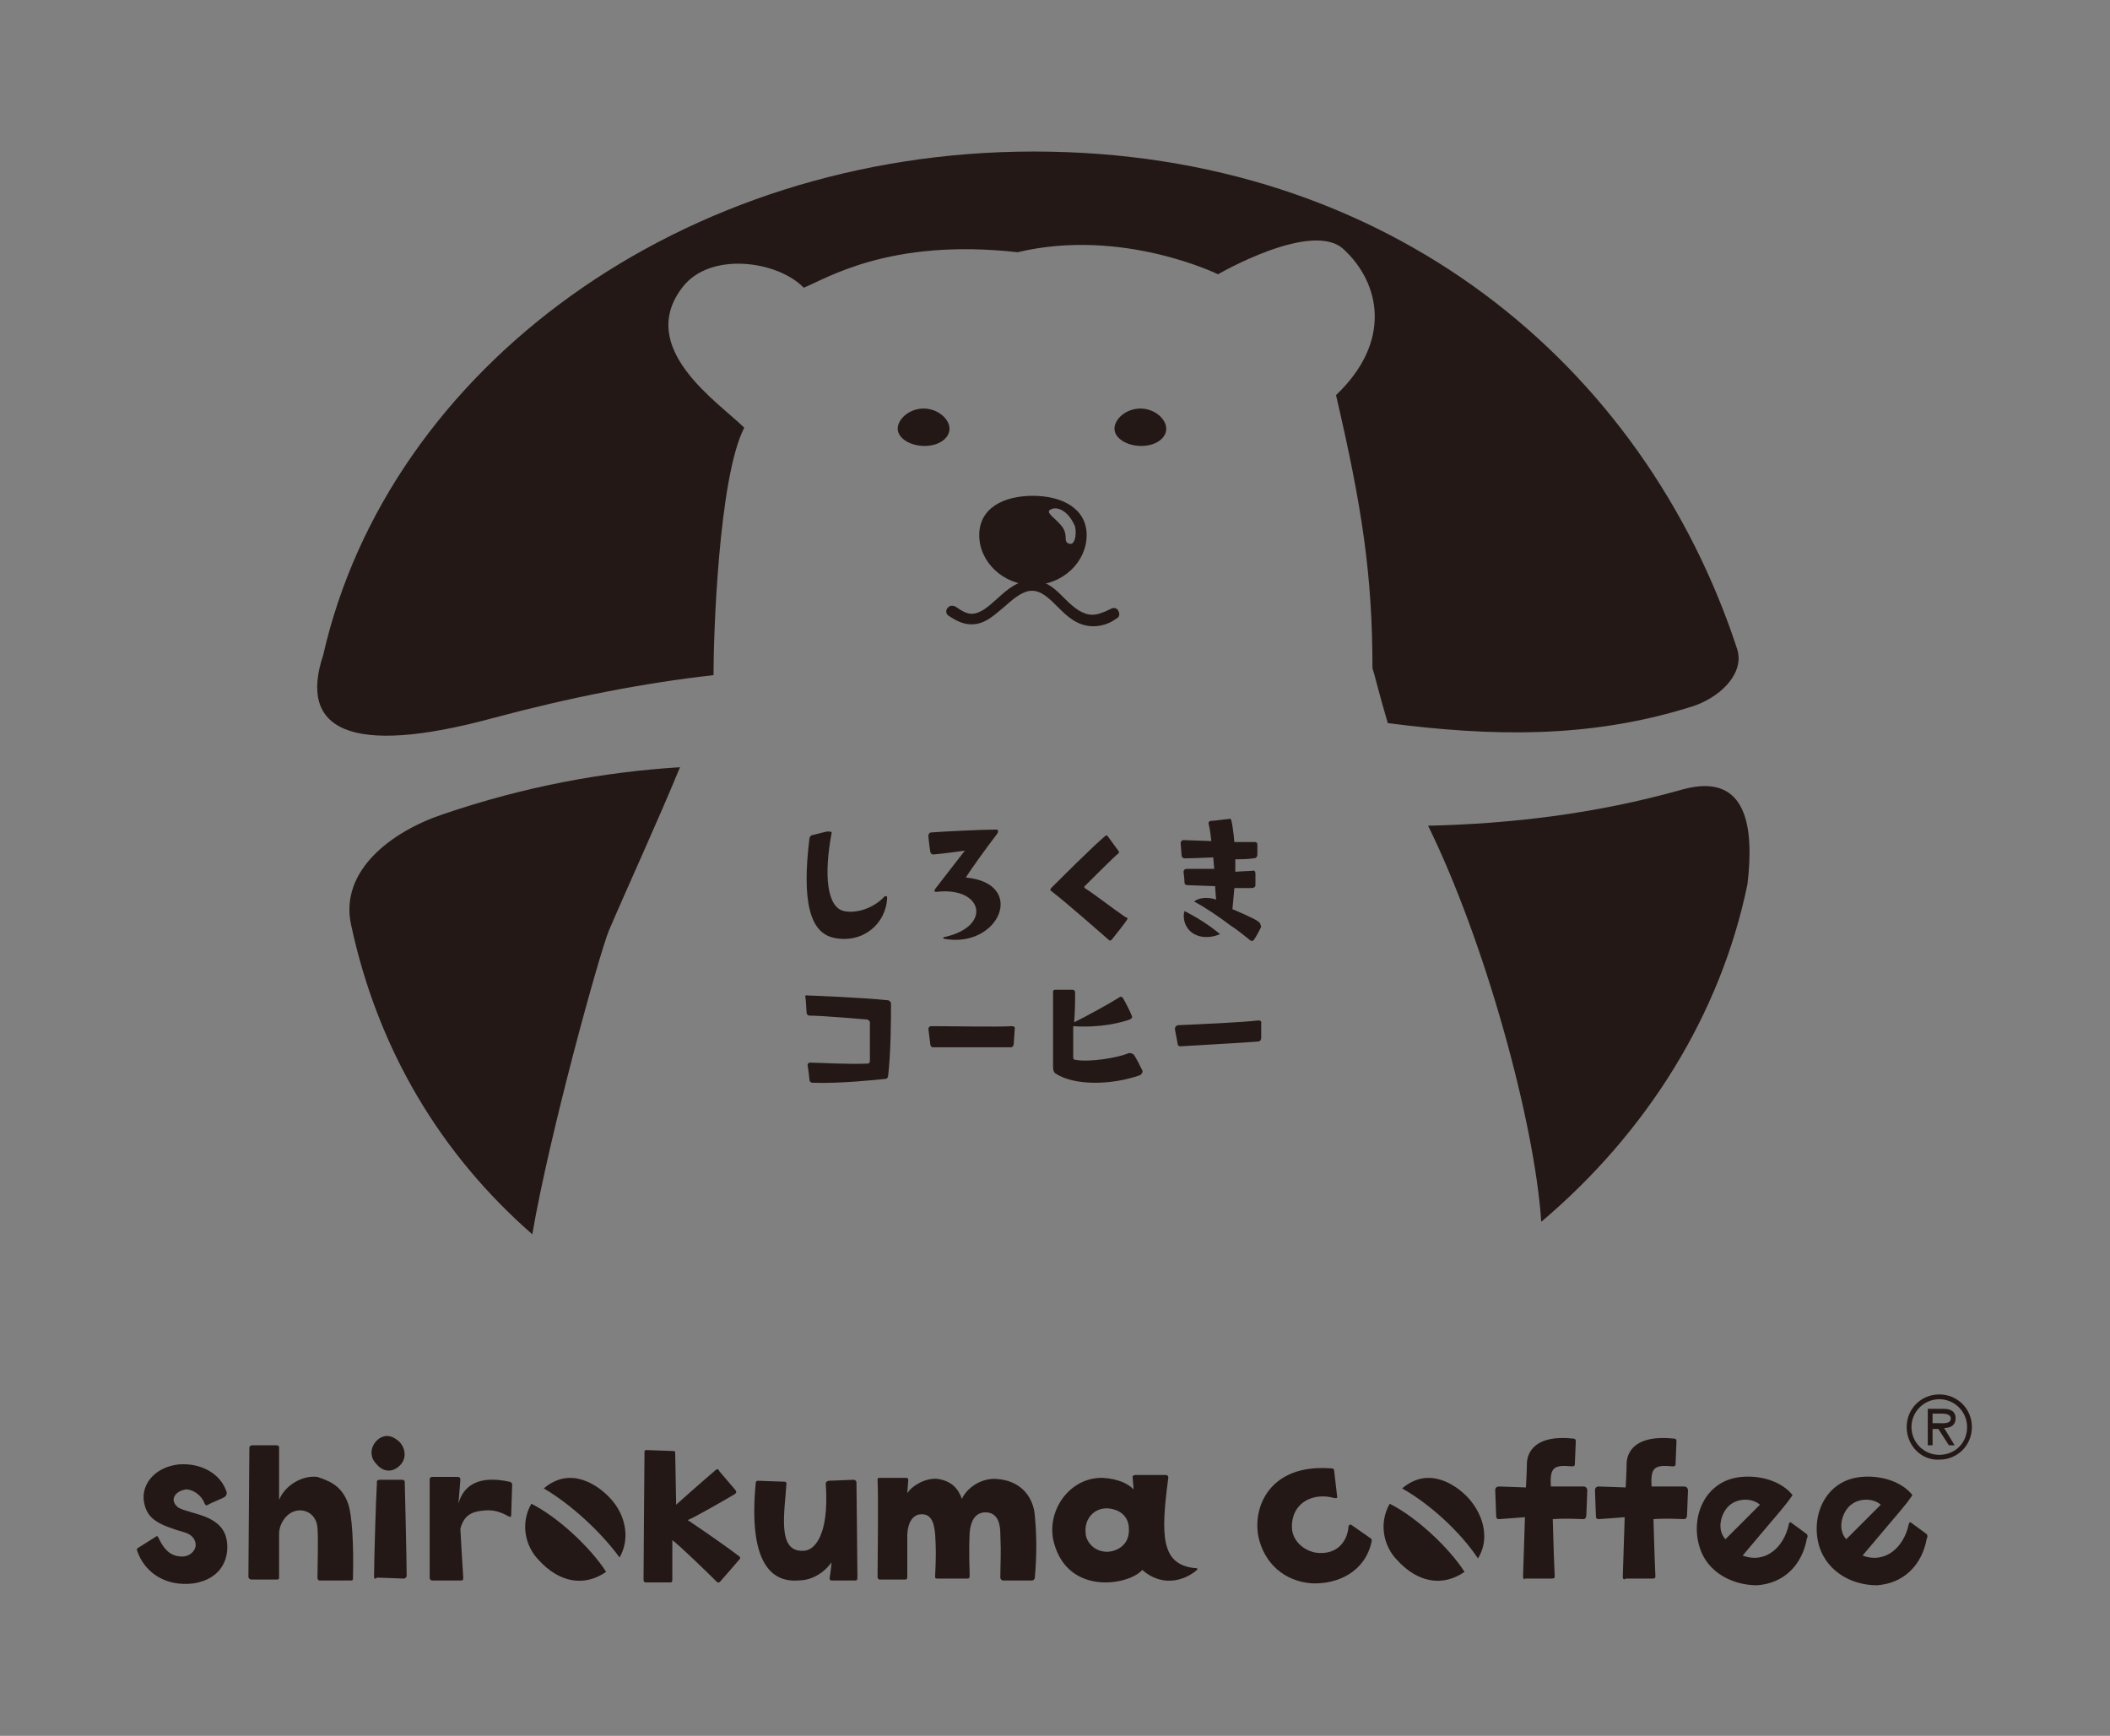
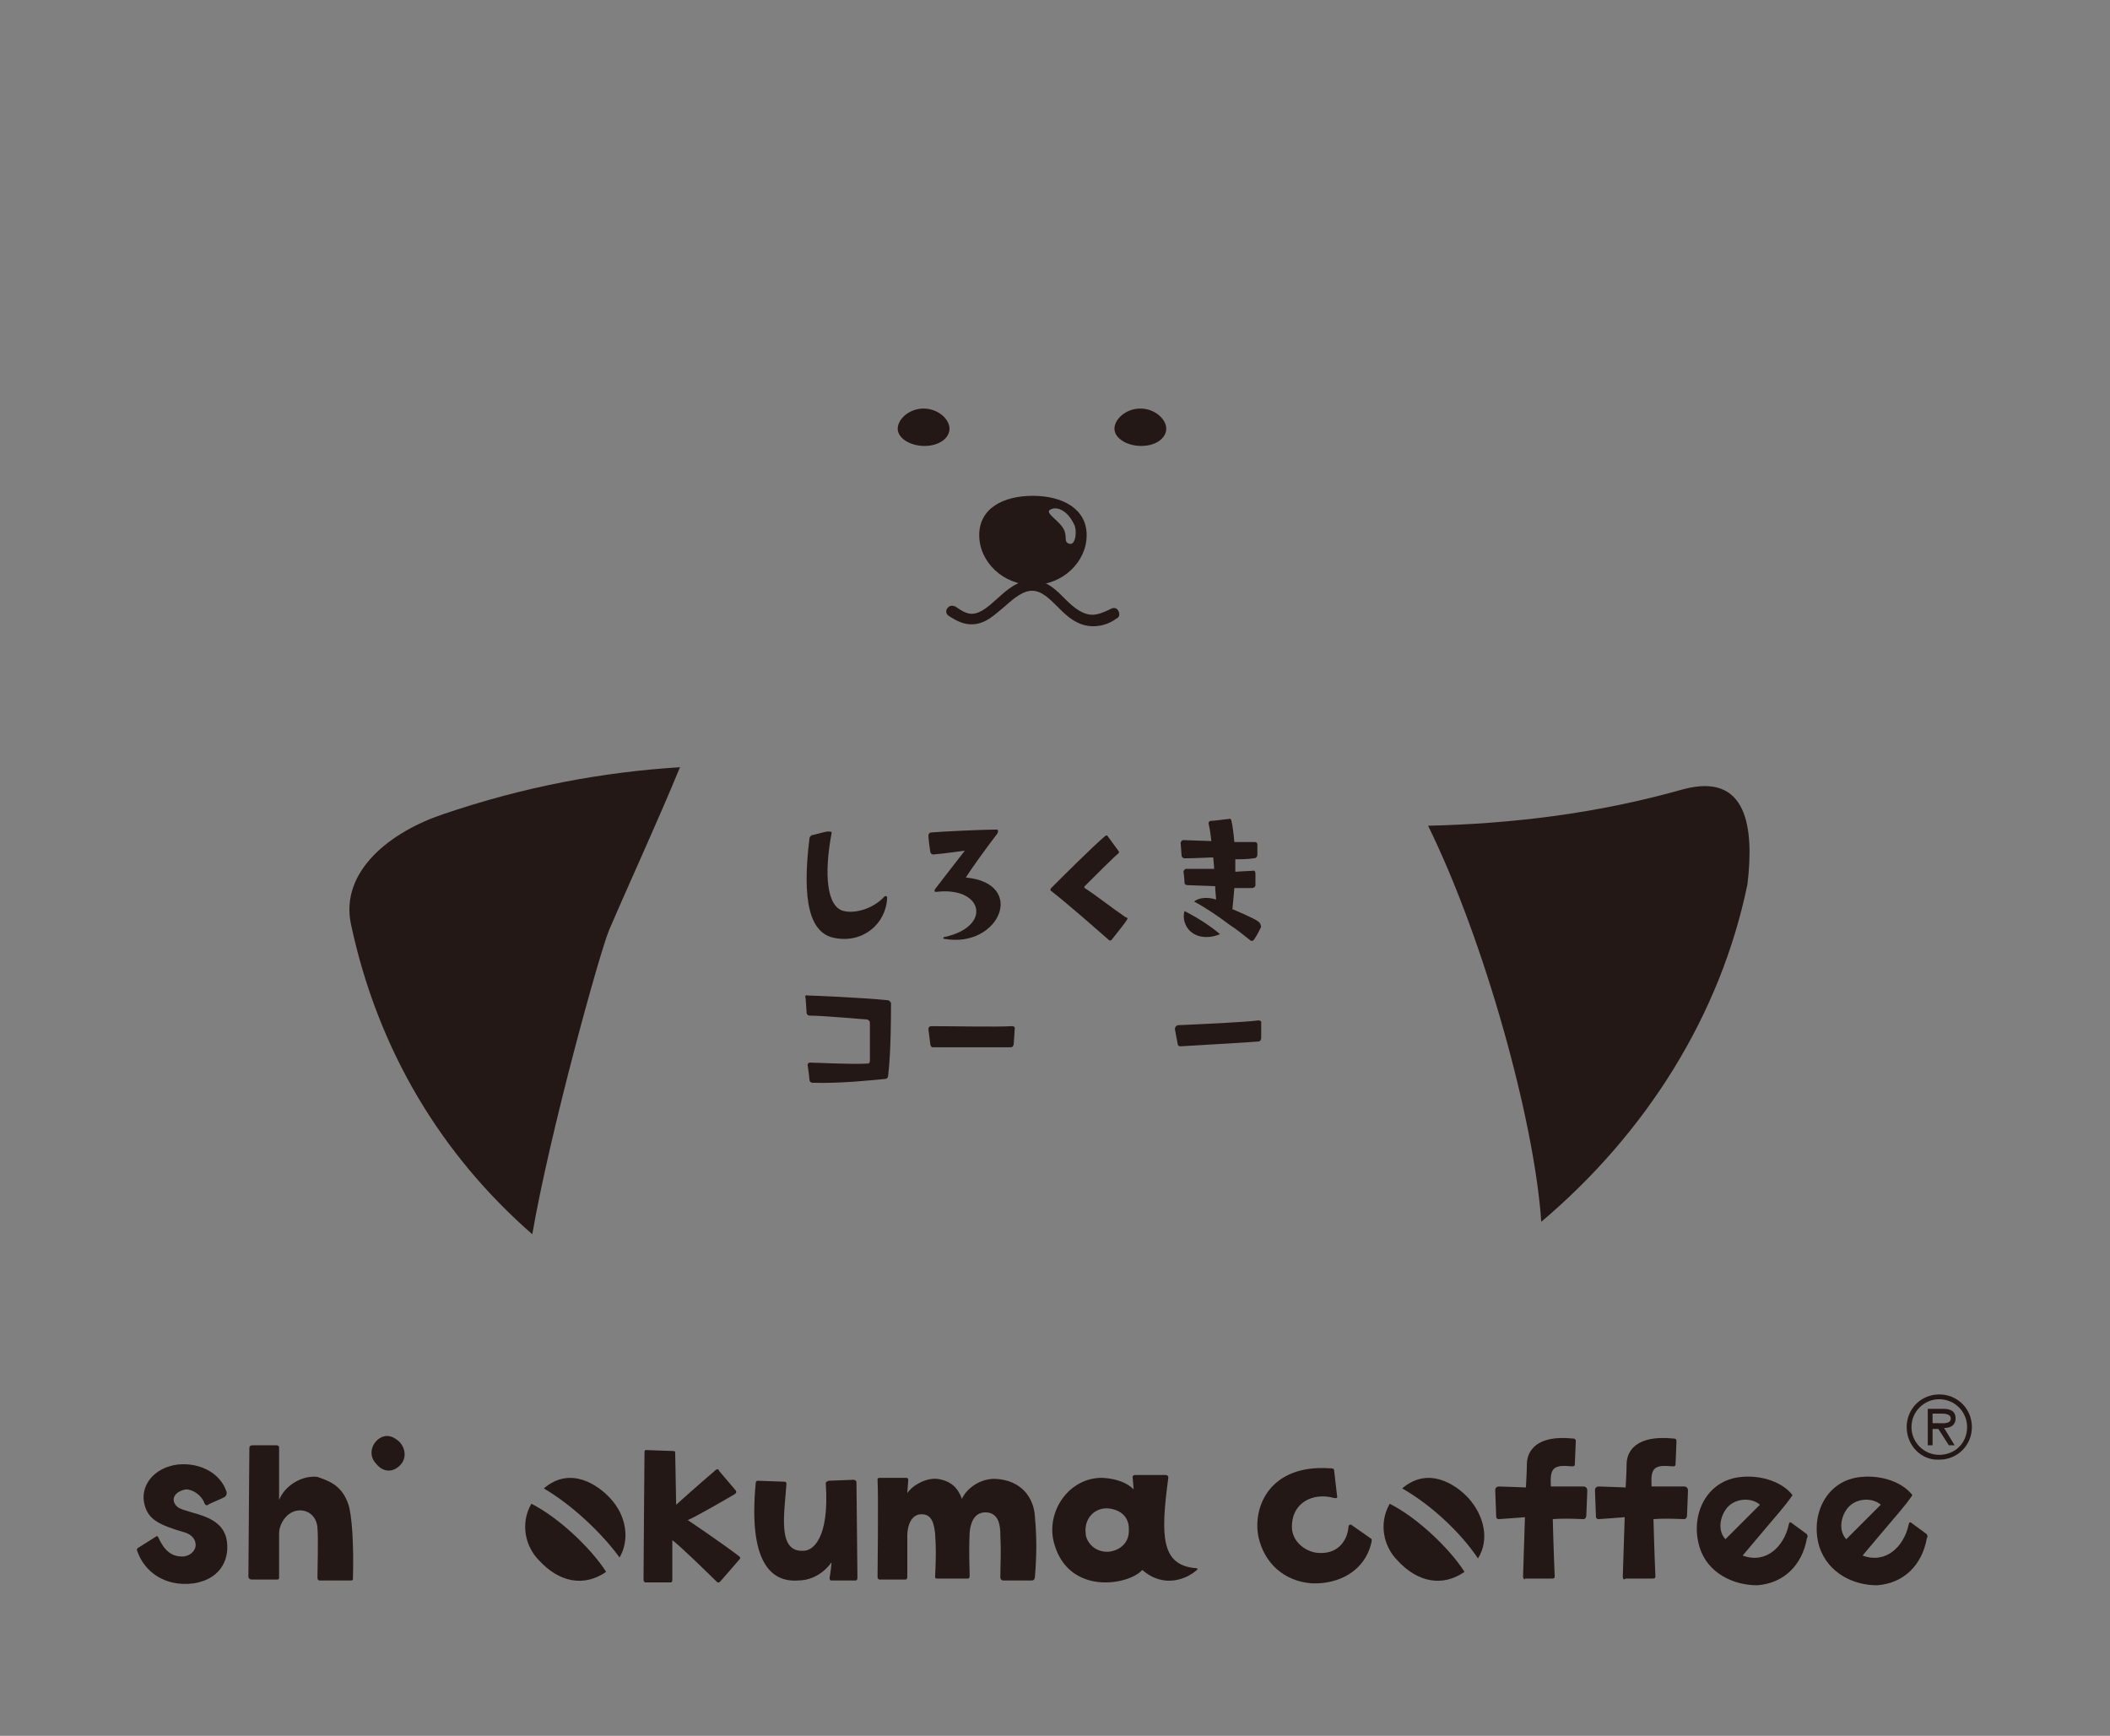
<svg xmlns="http://www.w3.org/2000/svg" version="1.1" id="レイヤー_1" x="0px" y="0px" viewBox="0 0 220 181" style="enable-background:new 0 0 220 181;" xml:space="preserve">
  <rect x="0" y="0" width="220" height="181" fill="#808080" stroke="none" />
  <style type="text/css">
	.st0{fill:#231815;}
	.st1{fill:#FFFFFF;}
	.st2{fill:none;}
</style>
  <path class="st0" d="M-132.6,250.5c0,0.3,0.1,0.7,0.5,0.9c1.2,0.7,4.4,0.7,5.1,3.3c0.5,1.8-0.3,4.3-3.4,4.8c-3.1,0.4-5.3-1.4-6-3.5  c-0.1-0.2,0.1-0.3,0.1-0.3l1.9-1.2c0,0,0.1-0.1,0.2,0.1c0.6,1.3,1.3,2.1,2.5,2.1c0.8,0,1.4-0.6,1.5-1.2c0-0.4-0.2-1.1-1.2-1.3  c-2.9-0.8-3.8-1.4-4.2-2.9c-0.6-2.1,0.9-4.1,3.6-4.4c2.4-0.2,4.5,1,5.1,2.9c0.1,0.2,0,0.5-0.2,0.6c-0.1,0.1-1.6,0.8-1.8,0.8  c-0.1,0.1-0.3,0.1-0.5-0.2c-0.3-0.8-1.2-1.4-2-1.4C-131.9,249.5-132.5,249.9-132.6,250.5 M-114.1,251c-0.7-2-2.1-2.4-3.5-2.6  c-1.6-0.2-3.5,0.9-4.1,2.4c0,0,0-5.5,0-5.6c0-0.1-0.1-0.2-0.3-0.2c-0.2,0-2.2,0-2.4,0c-0.2,0-0.4,0.1-0.4,0.3c0,1.9,0,11.7-0.1,13.6  c0,0.2,0.2,0.3,0.3,0.3c0.1,0,2.6,0,2.8,0c0.2,0,0.2-0.1,0.2-0.3c0-0.9,0-3.6,0-4.6c0-1,0.8-2.4,2-2.5c1-0.1,2,0.5,2.1,1.8  c0.1,1.3,0,4.3,0,5.3c0,0.2,0.1,0.3,0.2,0.3c0.1,0,3.4,0,3.4,0c0.2,0,0.2-0.2,0.2-0.3C-113.5,255.3-113.7,252.1-114.1,251   M-96.9,248.7c-3.2-0.7-4.9,0.4-5.5,2.4c0,0,0.2-2.5,0.2-2.6c0-0.1,0-0.3-0.3-0.3c-0.3,0-2.4,0-2.6,0c-0.2,0-0.3,0.2-0.3,0.3  c0,0.1,0,8.6,0,10.4c0,0.3,0.1,0.3,0.3,0.3c0.2,0,3.1,0,3.1,0c0.2,0,0.3,0,0.2-0.3c-0.1-1.4-0.3-5.2-0.3-5.2  c0.3-1.5,1.3-1.9,2.5-1.9c1-0.1,1.8,0.2,2.6,0.6c0.2,0.1,0.3,0.2,0.3-0.1l0.1-3.2C-96.7,248.8-96.8,248.7-96.9,248.7 M-111.3,258.8  c0,0.2,0.1,0.3,0.3,0.3c0.1,0,2.9,0.1,2.9,0.1c0.2,0,0.3-0.2,0.3-0.3c0-1.7-0.2-10-0.2-10s0-0.2-0.3-0.2c-0.3,0-2,0-2.4,0  c-0.3,0-0.3,0.3-0.3,0.3C-111.1,250.4-111.3,257.3-111.3,258.8 M-108.6,244.5c-0.4-0.4-1.4-1.1-2.3-0.3c-1,0.8-0.8,1.9-0.2,2.5  c0.7,0.9,1.7,0.9,2.6,0.2C-107.8,246.3-107.9,245.2-108.6,244.5 M-74.5,247.4c-0.2-0.2-0.3-0.1-0.4-0.1c-2.2,1.8-4.2,3.7-4.2,3.7  s-0.1-5.4-0.1-5.5c0-0.1,0-0.2-0.2-0.2c-0.2,0-2.8-0.1-2.9-0.1c-0.1,0-0.3,0-0.3,0.2c0,0.2-0.1,11.9-0.1,13.6c0,0.3,0.2,0.3,0.2,0.3  c1.4,0,2.5,0,2.6,0c0.1,0,0.2,0,0.2-0.3c0-0.3,0-4.1,0-4.1c0.5,0.4,3.9,3.6,4.7,4.4c0.2,0.1,0.3,0.1,0.4,0c0.1-0.1,2.1-2.4,2.1-2.4  c0.1-0.1,0-0.2,0-0.3c-2.1-1.6-5.5-3.8-5.5-3.8c0.4-0.1,4-2.2,5-2.7c0.3-0.2,0.1-0.4,0.1-0.4L-74.5,247.4z M-70.7,248.7  c-0.8,8.6,1.6,10.6,4.4,10.6c2.4,0,3.6-2,3.6-2c0,0.2-0.1,1.1-0.2,1.6c0,0.3,0.1,0.3,0.2,0.3c0.1,0,2.6,0,2.6,0  c0.2,0,0.2-0.2,0.2-0.4c0-1.7,0-8.5-0.1-10c0-0.3-0.3-0.3-0.3-0.3l-2.7,0.1c-0.2,0-0.3,0.2-0.3,0.3c0.5,5.9-1.4,7.1-2.3,7.1  c-2.8,0.1-2.1-4-1.8-7.2c0-0.1,0-0.3-0.2-0.2l-2.8-0.1C-70.6,248.5-70.7,248.7-70.7,248.7 M-41,252.3c-0.1-1.8-1.3-3.9-4.1-3.9  c-1.8,0-3.2,1.3-3.5,2.1c-0.3-1.1-1.1-2-2.6-2.2c-1.3-0.1-2.7,0.7-3.2,1.5l0.1-1.4c0,0,0-0.2-0.2-0.2c-0.2,0-2.9,0-2.9,0  c-0.2,0-0.2,0.1-0.2,0.2c0.1,2.2,0,8.9,0,10.3c0,0.2,0.1,0.3,0.2,0.3c0.1,0,2.7,0,2.7,0c0.2,0,0.2-0.2,0.2-0.3c0-2.5,0-3.2,0-4.5  c0-1.8,1-2.1,1.4-2.1c1.4-0.2,1.5,1.3,1.6,2c0.2,1.5,0.1,2.4,0,4.5c0,0.1,0,0.2,0.2,0.2l3.3,0c0.2,0,0.2-0.2,0.2-0.3  c0-1-0.1-2.1,0-4.5c0.1-1.2,0.5-2.1,1.5-2.2c1.6-0.1,1.7,1.5,1.8,2.3c0.1,2.1,0,2.9,0,4.6c0,0.1,0,0.3,0.3,0.3h3.1  c0.2,0,0.3-0.2,0.3-0.3C-40.8,256.5-40.9,254.5-41,252.3 M-26.9,248.4c0-0.1,0.1-0.3-0.3-0.3c-0.3,0-3.1,0-3.2,0  c-0.4,0-0.3,0.3-0.3,0.3l0.1,1.2c-0.6-0.6-1.6-1.1-3.2-1.2c-3.6-0.1-6.1,3.5-5.2,6.9c1.5,5.6,7.9,4.5,9.4,2.8c2.4,2.1,4.8,0.9,5.8,0  c0.2-0.2-0.2-0.2-0.3-0.2C-27.5,257.4-27.6,254.5-26.9,248.4 M-31,253.7c0.1,1.6-1.2,2.3-2.1,2.4c-1.7,0.2-2.4-1.2-2.5-1.9  c-0.2-1.7,1-2.9,2.6-2.7C-31.7,251.7-31.1,252.7-31,253.7 M-9.2,250.4c0.1,0,0.4,0.1,0.4-0.1l-0.3-2.7c0-0.2-0.3-0.2-0.5-0.3  c-6.3-0.4-8.2,3.9-7.6,7.2c0.6,2.8,2.7,4.8,5.7,5c2.8,0.2,5.6-1.2,6.3-4.4c0-0.1,0.1-0.3-0.1-0.4l-2-1.5c-0.2-0.1-0.3,0-0.3,0.2  c-0.2,1.3-1.2,3-3.5,2.7c-1.2-0.2-2.5-1.2-2.5-2.7C-13.7,250.8-11.4,249.8-9.2,250.4 M10.9,258.8c0,0.2,0.1,0.4,0.4,0.4  c0.2,0,2.8,0,2.8,0c0.3,0,0.3-0.2,0.3-0.4c-0.2-2.1-0.3-6-0.3-6c1.5,0,2.9,0,3.3,0c0.3,0,0.3-0.4,0.3-0.4l0.1-2.7c0,0,0-0.4-0.4-0.4  c-0.4,0-3.5,0-3.5,0c-0.1-2,0.1-2.4,2.2-2.1c0.1,0,0.3,0,0.3-0.2l0.1-2.5c0-0.2-0.2-0.3-0.3-0.3c-3.9-0.4-4.9,1.3-4.9,2.8  c0,0.7-0.1,2.4-0.1,2.4s-2.6-0.1-2.9-0.1c-0.3,0-0.4,0.2-0.4,0.4c0,0.2,0.1,2.4,0.1,2.7c0,0.3,0.2,0.3,0.3,0.3  c0.2,0,2.8-0.2,2.8-0.2S10.9,258.6,10.9,258.8 M21.5,258.8c0,0.2,0.1,0.4,0.4,0.4c0.2,0,2.8,0,2.8,0c0.3,0,0.3-0.2,0.3-0.4  c-0.2-2.1-0.3-6-0.3-6c1.5,0,2.9,0,3.3,0c0.3,0,0.3-0.4,0.3-0.4l0.1-2.7c0,0,0-0.4-0.4-0.4c-0.4,0-3.5,0-3.5,0  c-0.1-2,0.1-2.4,2.2-2.1c0.1,0,0.3,0,0.3-0.2l0.1-2.5c0-0.2-0.2-0.3-0.3-0.3c-3.9-0.4-4.9,1.3-4.9,2.8c0,0.7-0.1,2.4-0.1,2.4  s-2.6-0.1-2.9-0.1c-0.3,0-0.4,0.2-0.4,0.4c0,0.2,0.1,2.4,0.1,2.7c0,0.3,0.2,0.3,0.3,0.3c0.2,0,2.8-0.2,2.8-0.2  S21.5,258.6,21.5,258.8 M29.6,255.6c0.9,2.8,3.6,4.1,6.2,4c2.9-0.2,4.8-2.1,5.3-5c0-0.1,0-0.4-0.1-0.5l-1.5-1.1  c-0.2-0.1-0.3,0.1-0.3,0.2c-0.5,2.4-2.5,4.2-4.9,3.3c4.2-5.1,4.3-5.1,5.3-6.4c-1-1.3-3.1-2.2-5.4-2  C30.3,248.5,28.5,252.3,29.6,255.6 M32.4,254.8c-1.1-1.2-0.5-3,0.5-3.7c0.9-0.7,2.4-0.7,3.1,0L32.4,254.8 M42.4,255.6  c0.9,2.8,3.6,4.1,6.2,4c2.9-0.2,4.8-2.1,5.3-5c0-0.1,0-0.4-0.1-0.5l-1.5-1.1c-0.2-0.1-0.3,0.1-0.3,0.2c-0.5,2.4-2.5,4.2-4.9,3.3  c4.2-5.1,4.3-5.1,5.3-6.4c-1-1.3-3.1-2.2-5.4-2C43.2,248.5,41.4,252.3,42.4,255.6 M45.2,254.8c-1.1-1.2-0.5-3,0.5-3.7  c0.9-0.7,2.4-0.7,3.1,0L45.2,254.8 M-85.2,256.8c1.2-1.9,0.7-4.5-1-6.4c-1.2-1.3-4.1-3.4-7.1-1c0,0,0,0,0,0  C-90.3,251.1-87.1,254.1-85.2,256.8 M-94.6,251c-1.3,2.2-0.6,4.6,0.8,6c2.1,2.4,4.8,2.8,7.1,1.2C-88.3,255.7-91.8,252.5-94.6,251   M6,256.8c1.2-1.9,0.7-4.5-1-6.4c-1.2-1.3-4.1-3.4-7.1-1c0,0,0,0,0,0C1,251.1,4.2,254.1,6,256.8 M-3.3,251c-1.3,2.2-0.6,4.6,0.8,6  c2.1,2.4,4.8,2.8,7.2,1.2C3,255.7-0.5,252.5-3.3,251 M-182.3,259.4c0.7-1.6,1.6-3.7,2.4-5.4c-2.5,0.2-5.2,0.6-7.9,1.6  c-1.7,0.6-3.4,1.9-3.1,3.7c0.9,4.2,3,7.7,6,10.3C-184.2,266.1-182.6,260.2-182.3,259.4 M-146.5,254.7c-2.9,0.8-5.8,1.2-8.5,1.2  c1.9,3.8,3.6,9.8,3.8,13.2c3.5-3,6-6.9,6.9-11.2C-144.2,256-144.4,254.1-146.5,254.7 M-144.7,250c-3.1-9.4-11.5-16.5-23.4-16.5  c-11.7,0-21.5,7.2-23.6,16.7c-0.8,2.5,0.9,3.4,5.6,2.1c2.6-0.7,5.1-1.2,7.4-1.4c0-0.1,0-0.1,0-0.2c0-1,0.2-6.4,1-8.1  c-0.8-0.8-3.6-2.6-2-4.7c0.9-1.2,3.2-0.9,4,0c0.7-0.3,2.8-1.6,7.1-1.2c3.5-0.8,6.7,0.7,6.7,0.7s3.1-1.8,4.2-0.8  c1.2,1.1,1.6,3.1-0.2,4.9c0.9,3.7,1.2,6,1.2,9.1c0,0.1,0.2,0.9,0.5,1.8c3.4,0.4,6.7,0.5,10-0.5C-145.3,251.7-144.5,250.8-144.7,250   M-170.9,242.7c0-0.3-0.4-0.7-0.9-0.7c-0.5,0-0.9,0.4-0.9,0.7c0,0.3,0.4,0.6,0.9,0.6C-171.3,243.3-170.9,243-170.9,242.7   M-163.7,242.7c0-0.3-0.4-0.7-0.9-0.7c-0.5,0-0.9,0.4-0.9,0.7c0,0.3,0.4,0.6,0.9,0.6C-164.1,243.3-163.7,243-163.7,242.7   M-168.2,245c1,0,1.8,0.4,1.8,1.3c0,0.9-0.8,1.7-1.8,1.7c-1,0-1.8-0.8-1.8-1.7C-169.9,245.4-169.2,245-168.2,245 M-166.9,246.5  c0.2,0.1,0.3-0.5,0.2-0.7c-0.2-0.5-0.6-0.6-0.8-0.5c-0.2,0.1,0.2,0.3,0.4,0.6C-167,246.3-167.2,246.5-166.9,246.5 M-166.2,249.3  c0.2,0,0.5-0.1,0.8-0.3c0.1-0.1,0.1-0.2,0.1-0.3c-0.1-0.1-0.2-0.1-0.3-0.1c-0.3,0.1-0.5,0.2-0.6,0.2c-0.3,0-0.6-0.2-0.9-0.5  c-0.3-0.3-0.6-0.6-1.1-0.6c-0.5,0-0.8,0.3-1.1,0.6c-0.3,0.3-0.6,0.5-0.9,0.5c-0.1,0-0.3-0.1-0.5-0.2c-0.1-0.1-0.2,0-0.3,0  c-0.1,0.1,0,0.2,0,0.3c0.3,0.2,0.5,0.3,0.8,0.3c0.5,0,0.8-0.3,1.1-0.6c0.3-0.3,0.6-0.5,0.9-0.5c0.3,0,0.6,0.2,0.9,0.5  C-167,248.9-166.7,249.3-166.2,249.3L-166.2,249.3z M-175.5,256.3C-175.6,256.3-175.6,256.3-175.5,256.3c-0.3,2.1-0.1,3.2,0.7,3.4  c0.9,0.2,1.7-0.5,1.8-1.3c0,0-0.1-0.1-0.1,0c-0.3,0.4-0.9,0.6-1.3,0.5c-0.6-0.1-0.7-1.2-0.4-2.6c0-0.1-0.1-0.1-0.1-0.1  C-175,256.1-175.4,256.2-175.5,256.3 M-171.1,259.7c1.8,0.3,2.8-1.8,0.6-2.1c0.2-0.3,0.7-0.9,1.1-1.5c0,0,0-0.1,0-0.1  c-0.4,0-1.8,0.1-2.2,0.1c-0.1,0-0.1,0.1-0.1,0.1c0,0,0,0.4,0.1,0.5c0,0.1,0.1,0.1,0.1,0.1c0.4,0,1.1-0.1,1.1-0.1  c-0.1,0.2-0.8,1-1,1.3c0,0.1,0,0.1,0,0.1C-169.8,257.9-169.5,259.3-171.1,259.7C-171.2,259.6-171.2,259.7-171.1,259.7 M-175.6,261.6  C-175.7,261.5-175.7,261.6-175.6,261.6c-0.1,0.1-0.1,0.5,0,0.6c0,0.1,0.1,0.1,0.1,0.1c0.5,0,1.8,0.1,1.9,0.1c0.1,0,0.1,0.1,0.1,0.1  s0,1.2,0,1.3c0,0.1-0.1,0.1-0.1,0.1c-0.7,0-1.7,0-2,0c0,0-0.1,0.1-0.1,0.1s0.1,0.5,0.1,0.5c0,0.1,0.1,0.1,0.1,0.1  c0.9,0,2.1-0.1,2.4-0.1c0.1,0,0.1-0.1,0.1-0.1c0.1-0.8,0.1-1.9,0.1-2.4c0,0-0.1-0.1-0.1-0.1C-173.9,261.6-175.6,261.6-175.6,261.6   M-164.8,263.6c0-0.1-0.1-0.1-0.1,0c-0.4,0.1-1.3,0.3-1.8,0.2c0,0-0.1,0-0.1-0.1c0-0.4,0-0.7,0-1c0.9,0.1,1.6-0.1,1.9-0.2  c0.1,0,0.1-0.1,0-0.1c-0.1-0.1-0.2-0.4-0.3-0.6c0-0.1-0.1,0-0.1,0c-0.3,0.2-1.1,0.7-1.5,0.8c0-0.4,0-0.8,0-1c0-0.1,0-0.1-0.1-0.1  c-0.1,0-0.6,0-0.6,0s-0.1,0-0.1,0.1c0,0.4,0,2,0,2.5c0,0.1,0,0.2,0.1,0.2c0.6,0.4,1.9,0.4,2.8,0.1c0,0,0.1-0.1,0.1-0.1  C-164.6,263.8-164.7,263.7-164.8,263.6 M-165,259C-165,259-165,259-165,259c-0.5-0.5-1-0.8-1.4-1c0,0,0,0,0-0.1  c0.2-0.2,1.1-1,1.1-1.1c0,0,0-0.1,0-0.1c0,0-0.4-0.5-0.4-0.5s-0.1-0.1-0.1,0c-0.4,0.4-1.5,1.5-1.8,1.7c0,0,0,0.1,0,0.1  c0.6,0.4,1.7,1.4,1.9,1.6c0,0,0.1,0,0.1,0C-165.4,259.5-165,259.1-165,259 M-171.6,263.2C-171.6,263.2-171.6,263.3-171.6,263.2  c1.1,0,2.3,0,2.7,0c0.1,0,0.1-0.1,0.1-0.1l0-0.5c0,0,0-0.1-0.1-0.1c-0.5,0-2,0-2.7,0c-0.1,0-0.1,0.1-0.1,0.1L-171.6,263.2   M-163.4,263.2C-163.4,263.2-163.3,263.3-163.4,263.2c1.1,0,2.3-0.1,2.7-0.1c0.1,0,0.1-0.1,0.1-0.1l0-0.5c0,0,0-0.1-0.1-0.1  c-0.5,0.1-2,0.1-2.7,0.2c-0.1,0-0.1,0.1-0.1,0.1L-163.4,263.2 M-163.1,258.7c0,0.1,0,0.2,0,0.4c0.1,0.5,0.8,0.6,1.2,0.4  C-162.3,259.2-162.7,258.9-163.1,258.7 M-160.7,259.1c-0.1-0.1-0.9-0.4-0.9-0.4c0-0.3,0.1-0.7,0.1-0.7c0.2,0,0.4,0,0.6,0  c0.1,0,0.1,0,0.1-0.1c0-0.1,0-0.3,0-0.4c0-0.1,0-0.1-0.1-0.1c-0.1,0-0.6,0-0.6,0c0-0.1,0-0.4,0-0.4c0.1,0,0.4,0,0.6,0  c0.1,0,0.1,0,0.1-0.1c0-0.1,0-0.3,0-0.3c0,0,0-0.1-0.1-0.1c-0.1,0-0.7,0-0.7,0s0-0.4-0.1-0.7c0,0,0-0.1-0.1-0.1  c-0.1,0-0.5,0.1-0.6,0.1c0,0-0.1,0.1-0.1,0.1c0.1,0.3,0.1,0.6,0.1,0.6s-0.9,0-0.9,0c-0.1,0-0.1,0.1-0.1,0.1c0,0,0,0.4,0,0.4  c0,0.1,0.1,0.1,0.1,0.1c0.3,0,1,0,1,0l0,0.4c-0.1,0-0.7,0-0.9,0c-0.1,0-0.1,0-0.1,0.1c0,0,0,0.2,0,0.4c0,0.1,0,0.1,0.1,0.1  c0.1,0,0.9,0,0.9,0c0,0.1,0,0.4,0,0.4c-0.3-0.1-0.6-0.1-0.7,0.1c0.4,0.2,0.8,0.5,1.2,0.8c0,0,0,0,0,0c0.2,0.1,0.5,0.4,0.6,0.5  c0.1,0.1,0.1,0,0.2,0c0,0,0.2-0.4,0.2-0.4C-160.6,259.3-160.6,259.2-160.7,259.1" />
  <ellipse class="st1" cx="-56" cy="-131.8" rx="80" ry="71.1" />
-   <path class="st0" d="M-91.1-119c-0.8,1.9-5,17.1-6.5,25.6c-7.7-6.7-13-15.5-15.3-26.1c-0.9-4.5,3.4-7.8,7.8-9.3  c6.9-2.3,13.5-3.5,20-4C-87-128.2-89.4-122.9-91.1-119 M-0.5-130.9c-7.5,2.1-14.6,2.9-21.5,3.1c4.8,9.7,9,24.9,9.5,33.4  c8.9-7.6,15.2-17.4,17.4-28.5C5.5-127.6,4.9-132.4-0.5-130.9 M4.1-142.8c-7.8-23.9-29.3-41.9-59.3-41.9c-29.7,0-54.4,18.3-60,42.5  c-2.1,6.3,2.2,8.5,14.3,5.3c6.7-1.8,12.9-3,18.7-3.7c0-0.1,0-0.3,0-0.4c0-2.7,0.4-16.3,2.6-20.4c-2.1-2.1-9.2-6.7-5.2-11.9  c2.3-3,8-2.2,10.2,0.1c1.8-0.7,7.2-4.2,18.1-3c8.8-2.1,16.9,1.9,16.9,1.9s7.9-4.6,10.6-2.1c3.1,2.9,4.1,7.8-0.6,12.3  c2.2,9.4,3.1,15.1,3.1,23.1c0.1,0.4,0.5,2.2,1.3,4.6c8.7,1.1,16.9,1.3,25.3-1.3C2.6-138.5,4.8-140.7,4.1-142.8 M-62.4-161.3  c0-0.8-1-1.7-2.2-1.7c-1.2,0-2.2,0.9-2.2,1.7c0,0.8,1,1.5,2.2,1.5C-63.3-159.8-62.4-160.5-62.4-161.3 M-44.1-161.3  c0-0.8-1-1.7-2.2-1.7c-1.2,0-2.2,0.9-2.2,1.7c0,0.8,1,1.5,2.2,1.5C-44.9-159.8-44.1-160.5-44.1-161.3 M-55.4-155.6  c2.5,0,4.5,1,4.5,3.3c0,2.3-2,4.2-4.5,4.2c-2.5,0-4.5-1.9-4.5-4.2C-59.9-154.6-57.8-155.6-55.4-155.6 M-52.2-151.6  c0.6,0.2,0.6-1.2,0.4-1.7c-0.6-1.2-1.5-1.5-2-1.3c-0.6,0.3,0.5,0.8,1,1.5C-52.3-152.3-52.8-151.8-52.2-151.6 M-50.2-144.6  c0.6,0,1.3-0.2,2-0.6c0.2-0.1,0.3-0.4,0.2-0.7c-0.1-0.2-0.4-0.3-0.7-0.2c-0.6,0.4-1.1,0.5-1.5,0.5c-0.9,0-1.5-0.6-2.3-1.3  c-0.7-0.7-1.6-1.6-2.8-1.6c-1.2,0-2.1,0.8-2.9,1.5c-0.8,0.7-1.5,1.3-2.2,1.3c-0.4,0-0.8-0.1-1.3-0.5c-0.2-0.2-0.5-0.1-0.7,0.1  c-0.2,0.2-0.1,0.5,0.1,0.7c0.7,0.5,1.3,0.7,1.9,0.7c1.2,0,2.1-0.9,2.8-1.5c0.8-0.7,1.5-1.3,2.2-1.3c0.8,0,1.4,0.6,2.2,1.3  C-52.5-145.5-51.6-144.6-50.2-144.6L-50.2-144.6z M-74-127c-0.1,0-0.2,0.2-0.2,0.2c-0.7,5.2,0,8,2.1,8.4c2.4,0.5,4.3-1.2,4.4-3.4  c0-0.1-0.1-0.2-0.2-0.1c-0.8,0.9-2.2,1.5-3.4,1.2c-1.4-0.3-1.7-3.1-1.1-6.6c0-0.2-0.2-0.2-0.3-0.2C-72.8-127.3-73.6-127.1-74-127   M-62.8-118.3c4.6,0.8,7-4.7,1.6-5.2c0.4-0.7,1.7-2.4,2.7-3.7c0.1-0.1,0.1-0.3-0.1-0.3c-1.1,0-4.5,0.2-5.5,0.3  c-0.2,0-0.2,0.1-0.2,0.2c0,0.1,0.1,0.9,0.2,1.3c0,0.1,0.2,0.2,0.2,0.2c1-0.1,2.7-0.3,2.7-0.3c-0.3,0.4-1.9,2.6-2.5,3.3  c-0.1,0.1,0,0.2,0.1,0.2c4-0.5,4.8,2.9,0.7,3.8C-63-118.4-63-118.3-62.8-118.3 M-74.3-113.5c-0.2,0-0.2,0.1-0.2,0.2  c0,0.1,0.1,1.1,0.1,1.2c0,0.1,0.2,0.2,0.2,0.2c1.2,0,4.6,0.3,4.9,0.3c0.2,0,0.2,0.2,0.2,0.2s0,3,0,3.2c0,0.2-0.1,0.3-0.2,0.3  c-1.7,0-4.3,0-5-0.1c-0.1,0-0.2,0.2-0.2,0.2s0.1,1.1,0.2,1.3c0,0.2,0.2,0.2,0.3,0.2c2.4,0.1,5.4-0.2,6.2-0.3c0.1,0,0.2-0.2,0.2-0.3  c0.2-2.1,0.3-4.9,0.3-6.1c0-0.1-0.2-0.2-0.2-0.3C-70-113.3-74.1-113.5-74.3-113.5 M-46.8-108.4c-0.1-0.1-0.2-0.2-0.4-0.1  c-0.9,0.3-3.4,0.8-4.5,0.5c-0.1,0-0.2-0.1-0.2-0.3c0-0.9,0-1.8,0-2.6c2.4,0.1,4.1-0.4,4.8-0.6c0.2-0.1,0.2-0.2,0.1-0.3  c-0.2-0.4-0.5-1-0.7-1.4c-0.1-0.2-0.2-0.1-0.3-0.1c-0.9,0.6-2.8,1.7-3.8,2.1c0-1,0-2.1,0-2.5c0-0.2-0.1-0.3-0.2-0.3  c-0.1,0-1.5,0-1.5,0s-0.2,0-0.2,0.2c0,1.1,0,5.2,0,6.4c0,0.2,0.1,0.4,0.2,0.5c1.6,1.1,4.7,1,7.2,0.2c0.1,0,0.2-0.2,0.1-0.4  C-46.4-107.7-46.6-108.2-46.8-108.4 M-47.4-119.9c0-0.1,0-0.2,0-0.2c-1.3-0.9-2.6-1.8-3.4-2.4c0,0,0-0.1,0-0.2  c0.6-0.6,2.7-2.6,2.8-2.7c0.1-0.1,0.1-0.2,0-0.3c0-0.1-0.9-1.2-0.9-1.2s-0.1-0.1-0.3,0c-1.1,0.9-3.9,3.7-4.6,4.4  c-0.1,0.1-0.1,0.2,0,0.3c1.5,1.1,4.3,3.5,4.9,4.1c0.1,0.1,0.2,0.1,0.2,0C-48.3-118.6-47.4-119.9-47.4-119.9 M-64-109.4  c0,0,0,0.2,0.2,0.2c2.7,0,5.7,0,6.6,0c0.2,0,0.3-0.3,0.3-0.3l0.1-1.2c0,0,0.1-0.2-0.2-0.2c-1.2,0.1-5,0-6.8,0  c-0.3,0-0.3,0.3-0.3,0.3L-64-109.4 M-43.1-109.4c0,0,0,0.2,0.2,0.2c2.7-0.2,5.7-0.4,6.6-0.4c0.2,0,0.2-0.3,0.2-0.3l0-1.2  c0,0,0-0.3-0.2-0.2c-1.2,0.2-5,0.3-6.8,0.4c-0.3,0-0.2,0.3-0.2,0.3L-43.1-109.4 M-42.5-120.7c-0.1,0.3-0.1,0.6,0,0.9  c0.4,1.4,1.9,1.5,3,1C-40.5-119.5-41.6-120.2-42.5-120.7 M-36.3-119.8c-0.2-0.2-2.2-1.1-2.2-1.1c0.1-0.8,0.1-1.8,0.1-1.8  c0.4,0,1,0,1.4,0c0.2,0,0.3-0.1,0.3-0.3c0-0.2,0-0.8,0-1c0-0.2-0.1-0.3-0.3-0.3c-0.2,0-1.4,0-1.4,0c0-0.3,0-1,0-1c0.2,0,1.1,0,1.5,0  c0.2,0,0.3-0.1,0.3-0.3c0-0.2,0-0.8,0-0.8c0-0.1,0-0.3-0.3-0.2c-0.3,0-1.7,0-1.7,0s-0.1-1.1-0.3-1.8c0-0.1-0.1-0.2-0.3-0.2  c-0.2,0-1.2,0.1-1.6,0.2c-0.1,0-0.2,0.1-0.1,0.2c0.1,0.6,0.3,1.6,0.3,1.6s-2.2-0.1-2.4-0.1c-0.2,0-0.2,0.1-0.2,0.2  c0,0.1,0.1,0.9,0.1,1.1c0,0.1,0.1,0.2,0.2,0.2c0.7,0,2.4-0.1,2.4-0.1l0.1,1c-0.3,0-1.7,0-2.3,0c-0.1,0-0.2,0.1-0.2,0.2  c0,0.1,0,0.6,0.1,0.9c0,0.1,0.1,0.2,0.3,0.2c0.2,0,2.3,0,2.3,0c0,0.2,0.1,1.1,0.1,1.1c-0.8-0.2-1.4-0.1-1.9,0.2c1,0.6,2.1,1.3,3.1,2  c0,0,0,0,0,0c0.4,0.3,1.2,0.9,1.6,1.2c0.2,0.1,0.3,0,0.4-0.1c0.1-0.1,0.5-0.9,0.6-1C-36.1-119.4-36.1-119.6-36.3-119.8" />
  <g>
    <g>
      <path class="st0" d="M18.1,156.3c0,0.3,0.1,0.6,0.5,0.9c1.2,0.7,4.4,0.7,5,3.2c0.4,1.8-0.3,4.2-3.4,4.7c-3.1,0.4-5.2-1.3-5.9-3.4    c-0.1-0.2,0.1-0.3,0.1-0.3l1.9-1.2c0,0,0.1-0.1,0.2,0.1c0.6,1.3,1.3,2,2.5,2c0.8,0,1.4-0.6,1.4-1.2c0-0.4-0.2-1-1.1-1.3    c-2.8-0.8-3.8-1.4-4.2-2.8c-0.6-2,0.9-4,3.5-4.3c2.4-0.2,4.4,1,5,2.8c0.1,0.2,0,0.5-0.2,0.6c-0.1,0.1-1.6,0.7-1.7,0.8    c-0.1,0.1-0.3,0.1-0.4-0.2c-0.3-0.8-1.2-1.4-1.9-1.4C18.8,155.4,18.2,155.7,18.1,156.3" />
      <path class="st0" d="M36.3,156.8c0.4,1.1,0.6,4.3,0.5,7.8c0,0.1,0,0.2-0.2,0.2c0,0-3.2,0-3.3,0c-0.1,0-0.2-0.1-0.2-0.3    c0-0.9,0.1-4,0-5.2c-0.1-1.3-1.1-1.9-2-1.8c-1.2,0.1-2,1.4-2,2.4c0,1,0,3.7,0,4.5c0,0.2,0,0.3-0.2,0.3c-0.2,0-2.6,0-2.7,0    c-0.1,0-0.3-0.1-0.3-0.3c0-1.9,0.1-11.5,0.1-13.4c0-0.2,0.1-0.3,0.4-0.3c0.2,0,2.1,0,2.4,0c0.2,0,0.3,0.1,0.3,0.2    c0,0.1,0,5.5,0,5.5c0.6-1.5,2.4-2.6,4-2.4C34.2,154.4,35.6,154.8,36.3,156.8" />
-       <path class="st0" d="M53.1,154.5c0.1,0,0.3,0.1,0.3,0.3l-0.1,3.2c0,0.2-0.1,0.2-0.3,0.1c-0.7-0.4-1.5-0.7-2.5-0.6    c-1.2,0.1-2.1,0.4-2.5,1.9c0,0,0.2,3.7,0.3,5.1c0,0.3-0.1,0.3-0.2,0.3c0,0-2.8,0-3,0c-0.2,0-0.3-0.1-0.3-0.3c0-1.8,0-10,0-10.2    c0-0.1,0-0.3,0.3-0.3c0.2,0,2.3,0,2.6,0c0.3,0,0.3,0.2,0.3,0.3c0,0.1-0.2,2.5-0.2,2.5C48.3,154.9,49.9,153.8,53.1,154.5" />
-       <path class="st0" d="M39,164.4c0-1.5,0.2-8.3,0.3-9.8c0,0-0.1-0.3,0.3-0.3c0.3,0,2,0,2.3,0c0.3,0,0.3,0.2,0.3,0.2s0.2,8.1,0.2,9.8    c0,0.1-0.1,0.3-0.3,0.3c0,0-2.7-0.1-2.8-0.1C39.1,164.7,39,164.6,39,164.4" />
      <path class="st0" d="M41.7,150.4c0.6,0.7,0.7,1.7,0,2.4c-0.8,0.8-1.8,0.7-2.5-0.2c-0.6-0.6-0.7-1.7,0.2-2.5    C40.4,149.3,41.3,150,41.7,150.4" />
      <path class="st0" d="M76.7,155.4c0,0,0.2,0.2-0.1,0.4c-1,0.6-4.5,2.6-4.9,2.7c0,0,3.3,2.2,5.4,3.8c0.1,0.1,0.1,0.2,0,0.3    c0,0-1.9,2.2-2,2.3c-0.1,0.1-0.2,0.2-0.4,0c-0.8-0.8-4.1-4-4.6-4.3c0,0,0,3.8,0,4.1c0,0.3-0.1,0.3-0.2,0.3c-0.1,0-1.2,0-2.6,0    c0,0-0.2,0-0.2-0.3c0-1.6,0.1-13.2,0.1-13.3c0-0.2,0.1-0.2,0.2-0.2c0.1,0,2.6,0.1,2.8,0.1c0.2,0,0.2,0.1,0.2,0.2    c0,0.1,0.1,5.4,0.1,5.4s2-1.8,4.1-3.6c0.1-0.1,0.3-0.2,0.4,0.1L76.7,155.4z" />
      <path class="st0" d="M78.8,154.6c0-0.1,0.1-0.2,0.2-0.2l2.8,0.1c0.2,0,0.2,0.2,0.2,0.2c-0.2,3.1-1,7.2,1.8,7c0.9,0,2.7-1.2,2.3-7    c0-0.1,0-0.2,0.3-0.3l2.6-0.1c0,0,0.3,0,0.3,0.3c0,1.5,0.1,8.1,0.1,9.8c0,0.2,0,0.4-0.2,0.4c0,0-2.5,0-2.5,0c-0.1,0-0.2,0-0.2-0.3    c0.1-0.5,0.2-1.4,0.2-1.6c0,0-1.2,1.9-3.5,1.9C80.4,165,78,162.9,78.8,154.6" />
      <path class="st0" d="M107.9,158.1c0.2,2.1,0.2,4.1,0,6.4c0,0.1-0.1,0.3-0.3,0.3h-3c-0.2,0-0.3-0.2-0.3-0.3c0-1.6,0.1-2.4,0-4.5    c0-0.8-0.1-2.4-1.7-2.3c-1,0.1-1.4,1-1.5,2.1c-0.1,2.4,0,3.5,0,4.5c0,0.1,0,0.3-0.2,0.3l-3.2,0c-0.2,0-0.2-0.1-0.2-0.2    c0.1-2.1,0.1-2.9,0-4.5c-0.1-0.7-0.2-2.1-1.5-2c-0.4,0-1.3,0.3-1.4,2.1c0,1.3,0,1.9,0,4.4c0,0.1,0,0.3-0.2,0.3c0,0-2.5,0-2.7,0    c-0.1,0-0.2-0.1-0.2-0.3c0-1.4,0.1-8,0-10.1c0-0.1,0-0.2,0.2-0.2c0,0,2.6,0,2.8,0c0.2,0,0.2,0.2,0.2,0.2l-0.1,1.4    c0.5-0.8,1.9-1.6,3.1-1.5c1.5,0.2,2.2,1,2.6,2.1c0.3-0.8,1.6-2.1,3.4-2.1C106.6,154.3,107.8,156.3,107.9,158.1" />
      <path class="st0" d="M121.8,154.2c-0.8,6-0.7,8.9,2.7,9.3c0.1,0,0.5,0,0.3,0.2c-1,0.9-3.4,2-5.7,0c-1.4,1.6-7.7,2.7-9.2-2.8    c-0.9-3.3,1.6-6.9,5.1-6.8c1.6,0.1,2.6,0.6,3.2,1.2l-0.1-1.2c0,0-0.1-0.3,0.3-0.3c0.1,0,2.9,0,3.2,0    C121.9,153.9,121.8,154.1,121.8,154.2 M117.7,159.4c0-1-0.6-1.9-2-2.1c-1.5-0.2-2.7,1-2.5,2.6c0,0.7,0.8,2,2.4,1.9    C116.6,161.7,117.8,161,117.7,159.4" />
      <path class="st0" d="M139.1,156.2c-2.1-0.6-4.4,0.4-4.4,3c0,1.5,1.3,2.5,2.5,2.7c2.3,0.3,3.3-1.3,3.4-2.7c0-0.1,0.1-0.3,0.3-0.2    l2,1.4c0.2,0.1,0.1,0.3,0.1,0.4c-0.7,3.1-3.5,4.4-6.2,4.3c-2.9-0.2-5-2.1-5.6-4.9c-0.6-3.2,1.3-7.5,7.4-7.1c0.2,0,0.5,0,0.5,0.2    l0.3,2.6C139.5,156.3,139.3,156.2,139.1,156.2" />
      <path class="st0" d="M158.8,164.4c0-0.2,0.2-6.2,0.2-6.2s-2.5,0.2-2.7,0.2c-0.1,0-0.3,0-0.3-0.3c0-0.3-0.1-2.5-0.1-2.7    c0-0.2,0.1-0.4,0.4-0.4c0.3,0,2.8,0.1,2.8,0.1s0.1-1.7,0.1-2.4c0-1.4,1-3.1,4.8-2.7c0.1,0,0.3,0,0.3,0.3l-0.1,2.4    c0,0.2-0.2,0.2-0.3,0.2c-2-0.2-2.3,0.2-2.2,2.1c0,0,3,0,3.4,0c0.4,0,0.4,0.4,0.4,0.4l-0.1,2.6c0,0,0,0.4-0.3,0.4    c-0.4,0-1.7-0.1-3.2,0c0,0,0.1,3.8,0.2,5.9c0,0.2,0,0.3-0.3,0.3c0,0-2.5,0-2.8,0C159,164.8,158.8,164.6,158.8,164.4" />
      <path class="st0" d="M169.2,164.4c0-0.2,0.2-6.2,0.2-6.2s-2.5,0.2-2.7,0.2c-0.1,0-0.3,0-0.3-0.3c0-0.3-0.1-2.5-0.1-2.7    c0-0.2,0.1-0.4,0.4-0.4c0.3,0,2.8,0.1,2.8,0.1s0.1-1.7,0.1-2.4c0-1.4,1-3.1,4.9-2.7c0.1,0,0.3,0,0.3,0.3l-0.1,2.4    c0,0.2-0.2,0.2-0.3,0.2c-2-0.2-2.3,0.2-2.2,2.1c0,0,3,0,3.4,0c0.4,0,0.4,0.4,0.4,0.4l-0.1,2.6c0,0,0,0.4-0.3,0.4    c-0.4,0-1.7-0.1-3.2,0c0,0,0.1,3.8,0.2,5.9c0,0.2,0,0.3-0.3,0.3c0,0-2.5,0-2.8,0C169.3,164.8,169.2,164.6,169.2,164.4" />
      <path class="st0" d="M177.2,161.3c-1-3.3,0.7-7,4.4-7.3c2.2-0.2,4.3,0.6,5.3,1.9c-0.9,1.3-1,1.3-5.2,6.3c2.4,0.9,4.3-0.9,4.8-3.2    c0-0.1,0.1-0.4,0.3-0.2l1.5,1.1c0.2,0.1,0.2,0.4,0.1,0.5c-0.5,2.8-2.4,4.7-5.2,4.9C180.7,165.3,178,164,177.2,161.3 M179.9,160.5    l3.6-3.6c-0.8-0.7-2.2-0.7-3.1,0C179.5,157.6,178.9,159.4,179.9,160.5" />
      <path class="st0" d="M189.7,161.3c-1-3.3,0.7-7,4.4-7.3c2.2-0.2,4.3,0.6,5.3,1.9c-0.9,1.3-1,1.3-5.2,6.3c2.4,0.9,4.3-0.9,4.8-3.2    c0-0.1,0.1-0.4,0.3-0.2l1.5,1.1c0.2,0.1,0.2,0.4,0.1,0.5c-0.5,2.8-2.4,4.7-5.2,4.9C193.2,165.3,190.6,164,189.7,161.3     M192.5,160.5l3.6-3.6c-0.8-0.7-2.2-0.7-3.1,0C192.1,157.6,191.5,159.4,192.5,160.5" />
      <path class="st0" d="M64.6,162.4c1.1-1.9,0.7-4.4-1-6.2c-1.2-1.3-4.1-3.4-6.9-1h0C59.6,156.9,62.7,159.8,64.6,162.4" />
      <path class="st0" d="M55.4,156.8c-1.2,2.1-0.6,4.5,0.8,5.9c2.1,2.3,4.7,2.8,7,1.2C61.6,161.4,58.2,158.2,55.4,156.8" />
      <path class="st0" d="M154.1,162.5c1.2-1.9,0.7-4.4-1-6.3c-1.2-1.3-4.1-3.4-6.9-1C149.2,156.9,152.3,159.8,154.1,162.5" />
      <path class="st0" d="M144.9,156.8c-1.2,2.1-0.6,4.5,0.8,5.9c2.1,2.3,4.7,2.8,7,1.2C151.1,161.4,147.7,158.2,144.9,156.8" />
      <path class="st0" d="M63.5,97c2.1-4.9,5.1-11.4,7.4-17c-8,0.5-16.2,2-24.7,4.9c-5.4,1.8-10.8,5.9-9.6,11.5    c2.8,13.1,9.4,24,18.9,32.3C57.3,118.2,62.5,99.4,63.5,97" />
      <path class="st0" d="M175.5,82.3c-9.2,2.6-18.1,3.6-26.6,3.8c5.9,12,11.1,30.8,11.8,41.3c11-9.3,18.7-21.6,21.5-35.2    C182.9,86.3,182.2,80.5,175.5,82.3" />
-       <path class="st0" d="M181.1,67.6c-9.7-29.5-36.2-51.8-73.3-51.8c-36.7,0-67.3,22.6-74.1,52.5c-2.6,7.8,2.8,10.6,17.6,6.6    c8.2-2.2,15.9-3.7,23.1-4.5c0-0.2,0-0.3,0-0.5c0-3.3,0.5-20.1,3.2-25.3c-2.6-2.6-11.4-8.3-6.4-14.7c2.9-3.7,9.9-2.7,12.6,0.1    c2.3-0.9,8.9-5.2,22.3-3.7c10.9-2.6,20.9,2.3,20.9,2.3s9.8-5.7,13.1-2.6c3.8,3.5,5.1,9.6-0.8,15.2c2.7,11.6,3.8,18.7,3.8,28.5    c0.2,0.5,0.7,2.7,1.6,5.7c10.8,1.4,20.9,1.6,31.3-1.6C179.3,72.9,182,70.2,181.1,67.6" />
      <path class="st0" d="M99,44.7c0,1-1.1,1.8-2.6,1.8c-1.5,0-2.8-0.8-2.8-1.8c0-1,1.2-2.1,2.7-2.1C97.8,42.6,99,43.7,99,44.7" />
      <path class="st0" d="M121.6,44.7c0,1-1.1,1.8-2.6,1.8c-1.5,0-2.8-0.8-2.8-1.8c0-1,1.2-2.1,2.7-2.1    C120.4,42.6,121.6,43.7,121.6,44.7" />
      <path class="st0" d="M107.7,51.7c-3.1,0-5.6,1.3-5.6,4.1c0,2.8,2.5,5.2,5.6,5.2c3.1,0,5.6-2.4,5.6-5.2    C113.3,53,110.7,51.7,107.7,51.7 M111.5,56.7c-0.7-0.2-0.1-0.8-0.7-1.7c-0.6-0.9-2-1.6-1.2-1.9c0.6-0.3,1.7,0.1,2.4,1.6    C112.3,55.2,112.2,56.9,111.5,56.7" />
      <path class="st0" d="M114,65.3c-1.7,0-2.8-1.1-3.7-2c-0.9-0.9-1.7-1.7-2.7-1.7c-0.9,0-1.8,0.7-2.8,1.6c-1,0.8-2,1.9-3.5,1.9    c-0.8,0-1.5-0.3-2.4-0.9c-0.3-0.2-0.3-0.6-0.1-0.8c0.2-0.3,0.6-0.3,0.9-0.1c0.7,0.5,1.2,0.7,1.6,0.7c0.9,0,1.7-0.7,2.7-1.6    c1-0.9,2.1-1.9,3.6-1.9c1.6,0,2.6,1.1,3.5,2c0.9,0.9,1.8,1.6,2.8,1.6c0.5,0,1.1-0.2,1.9-0.6c0.3-0.2,0.7-0.1,0.8,0.2    c0.2,0.3,0.1,0.7-0.2,0.8C115.6,65.1,114.7,65.3,114,65.3L114,65.3z" />
      <path class="st0" d="M84.6,87.1c0.5-0.1,1.5-0.4,1.7-0.4c0.2,0,0.5,0,0.4,0.2c-0.8,4.3-0.5,7.7,1.3,8.1c1.4,0.3,3.2-0.4,4.2-1.5    c0.1-0.1,0.3-0.1,0.3,0.1c-0.1,2.7-2.5,4.8-5.5,4.2c-2.6-0.5-3.4-3.9-2.6-10.4C84.4,87.3,84.5,87.2,84.6,87.1" />
      <path class="st0" d="M98.5,97.9c-0.2,0-0.2-0.2,0-0.2c5-1.1,4-5.3-0.9-4.7c-0.2,0-0.2-0.1-0.1-0.3c0.7-0.9,2.7-3.5,3.1-4    c0,0-2.1,0.3-3.3,0.4c-0.1,0-0.3-0.1-0.3-0.3c-0.1-0.5-0.2-1.5-0.2-1.7c0-0.1,0.1-0.3,0.3-0.3c1.2-0.1,5.4-0.3,6.8-0.3    c0.2,0,0.2,0.2,0.1,0.4c-1.3,1.7-2.8,3.8-3.3,4.6C107.1,92.1,104.2,98.9,98.5,97.9" />
      <path class="st0" d="M84.2,103.8c0.3,0,5.4,0.2,8.4,0.5c0.1,0,0.3,0.2,0.3,0.3c0,1.5,0,5-0.3,7.6c0,0.1-0.1,0.3-0.3,0.3    c-1,0.1-4.7,0.5-7.6,0.4c-0.1,0-0.3-0.1-0.3-0.3c0-0.2-0.2-1.6-0.2-1.6s0.1-0.2,0.2-0.2c0.9,0,4,0.2,6.1,0.1    c0.1,0,0.2-0.1,0.2-0.3c0-0.2,0-4,0-4s0-0.2-0.3-0.3c-0.3,0-4.5-0.4-6-0.4c-0.1,0-0.3-0.1-0.3-0.3c0-0.2-0.1-1.4-0.1-1.5    C83.9,103.9,84,103.7,84.2,103.8" />
-       <path class="st0" d="M118.3,110.1c0.2,0.3,0.5,0.9,0.8,1.5c0.1,0.2-0.1,0.4-0.2,0.5c-3.1,1.1-7,1.1-8.9-0.2    c-0.1-0.1-0.2-0.3-0.2-0.6c0-1.5,0-6.5,0-7.9c0-0.2,0.2-0.2,0.2-0.2s1.7,0,1.8,0c0.2,0,0.3,0.1,0.3,0.3c0,0.6,0,1.8-0.1,3.1    c1.2-0.6,3.6-1.9,4.7-2.6c0.1-0.1,0.3-0.1,0.4,0.1c0.3,0.5,0.7,1.3,0.9,1.8c0.1,0.2,0,0.3-0.2,0.4c-0.8,0.3-3,0.9-5.9,0.7    c0,1,0,2.1,0,3.2c0,0.3,0.1,0.3,0.2,0.3c1.4,0.3,4.5-0.2,5.6-0.7C118,109.8,118.2,109.9,118.3,110.1" />
      <path class="st0" d="M117.5,95.9c0,0.1-1.2,1.6-1.6,2.1c-0.1,0.1-0.2,0.1-0.3,0c-0.8-0.7-4.2-3.7-6-5.1c-0.1,0-0.1-0.2,0-0.3    c0.9-0.9,4.3-4.3,5.6-5.4c0.2-0.2,0.3,0,0.3,0s1.1,1.5,1.1,1.5c0.1,0.1,0.1,0.2,0,0.3c-0.2,0.1-2.7,2.6-3.5,3.4    c-0.1,0.1,0,0.2,0,0.2c1.1,0.7,2.6,1.9,4.2,3C117.6,95.7,117.6,95.8,117.5,95.9" />
      <path class="st0" d="M97,108.9l-0.2-1.6c0,0,0-0.3,0.3-0.3c2.2,0,6.9,0.1,8.4,0c0.4,0,0.3,0.3,0.3,0.3l-0.1,1.5c0,0,0,0.4-0.3,0.4    c-1.1,0-4.8,0-8.2,0C97,109.1,97,108.9,97,108.9" />
      <path class="st0" d="M122.8,108.9l-0.3-1.6c0,0,0-0.3,0.3-0.4c2.2-0.1,6.9-0.3,8.4-0.5c0.4,0,0.3,0.3,0.3,0.3l0,1.5    c0,0,0,0.4-0.3,0.4c-1.1,0.1-4.8,0.3-8.1,0.5C122.8,109.1,122.8,108.9,122.8,108.9" />
      <path class="st0" d="M123.5,95c-0.1,0.3-0.1,0.7,0,1.1c0.5,1.7,2.4,1.9,3.7,1.3C126,96.4,124.7,95.6,123.5,95" />
      <path class="st0" d="M131.2,96.1c-0.3-0.3-2.7-1.3-2.7-1.3c0.1-1,0.2-2.2,0.2-2.2c0.5,0,1.2,0,1.8,0c0.2,0,0.4-0.1,0.4-0.3    c0-0.2,0-1,0-1.2c0-0.2-0.1-0.4-0.3-0.3c-0.3,0-1.8,0.1-1.8,0.1c0-0.3,0-1.3,0-1.3c0.3,0,1.3,0,1.9-0.1c0.2,0,0.4-0.1,0.4-0.4    c0-0.2,0-0.9,0-1c0-0.1,0-0.3-0.3-0.3c-0.3,0-2.1,0-2.1,0s-0.1-1.3-0.3-2.2c0-0.1-0.1-0.3-0.3-0.2c-0.2,0-1.5,0.2-1.9,0.2    c-0.1,0-0.2,0.2-0.2,0.2c0.2,0.8,0.3,1.9,0.3,1.9s-2.7-0.1-2.9-0.1c-0.2,0-0.3,0.2-0.3,0.3c0,0.1,0.1,1.2,0.1,1.3    c0,0.2,0.2,0.3,0.3,0.3c0.9,0,3-0.1,3-0.1l0.1,1.2c-0.4,0-2.1,0-2.9,0c-0.2,0-0.3,0.2-0.3,0.3c0,0.1,0.1,0.7,0.1,1.1    c0,0.2,0.1,0.3,0.4,0.3c0.2,0,2.8,0.1,2.8,0.1c0,0.3,0.1,1.4,0.1,1.4c-0.9-0.3-1.8-0.2-2.3,0.2c1.3,0.7,2.6,1.6,3.8,2.5    c0,0,0,0,0,0c0.5,0.3,1.5,1.1,2,1.5c0.2,0.2,0.4,0.1,0.5-0.1c0.1-0.1,0.7-1.2,0.7-1.3C131.4,96.5,131.5,96.3,131.2,96.1" />
      <path class="st0" d="M198.8,148.8c0-1.9,1.5-3.4,3.4-3.4c1.9,0,3.4,1.5,3.4,3.4c0,1.9-1.5,3.4-3.4,3.4    C200.3,152.3,198.8,150.7,198.8,148.8 M205.1,148.8c0-1.6-1.3-2.9-2.9-2.9c-1.6,0-2.9,1.3-2.9,2.9c0,1.6,1.3,2.9,2.9,2.9    C203.8,151.7,205.1,150.5,205.1,148.8 M203.8,150.7h-0.6l-1.1-1.7h-0.6v1.7h-0.5v-3.8h1.6c0.7,0,1.3,0.2,1.3,1c0,0.7-0.5,1-1.2,1    L203.8,150.7z M202.1,148.4c0.5,0,1.3,0.1,1.3-0.5c0-0.4-0.5-0.5-0.9-0.5h-1v1H202.1z" />
    </g>
    <rect y="-0.4" class="st2" width="220" height="181.7" />
  </g>
</svg>